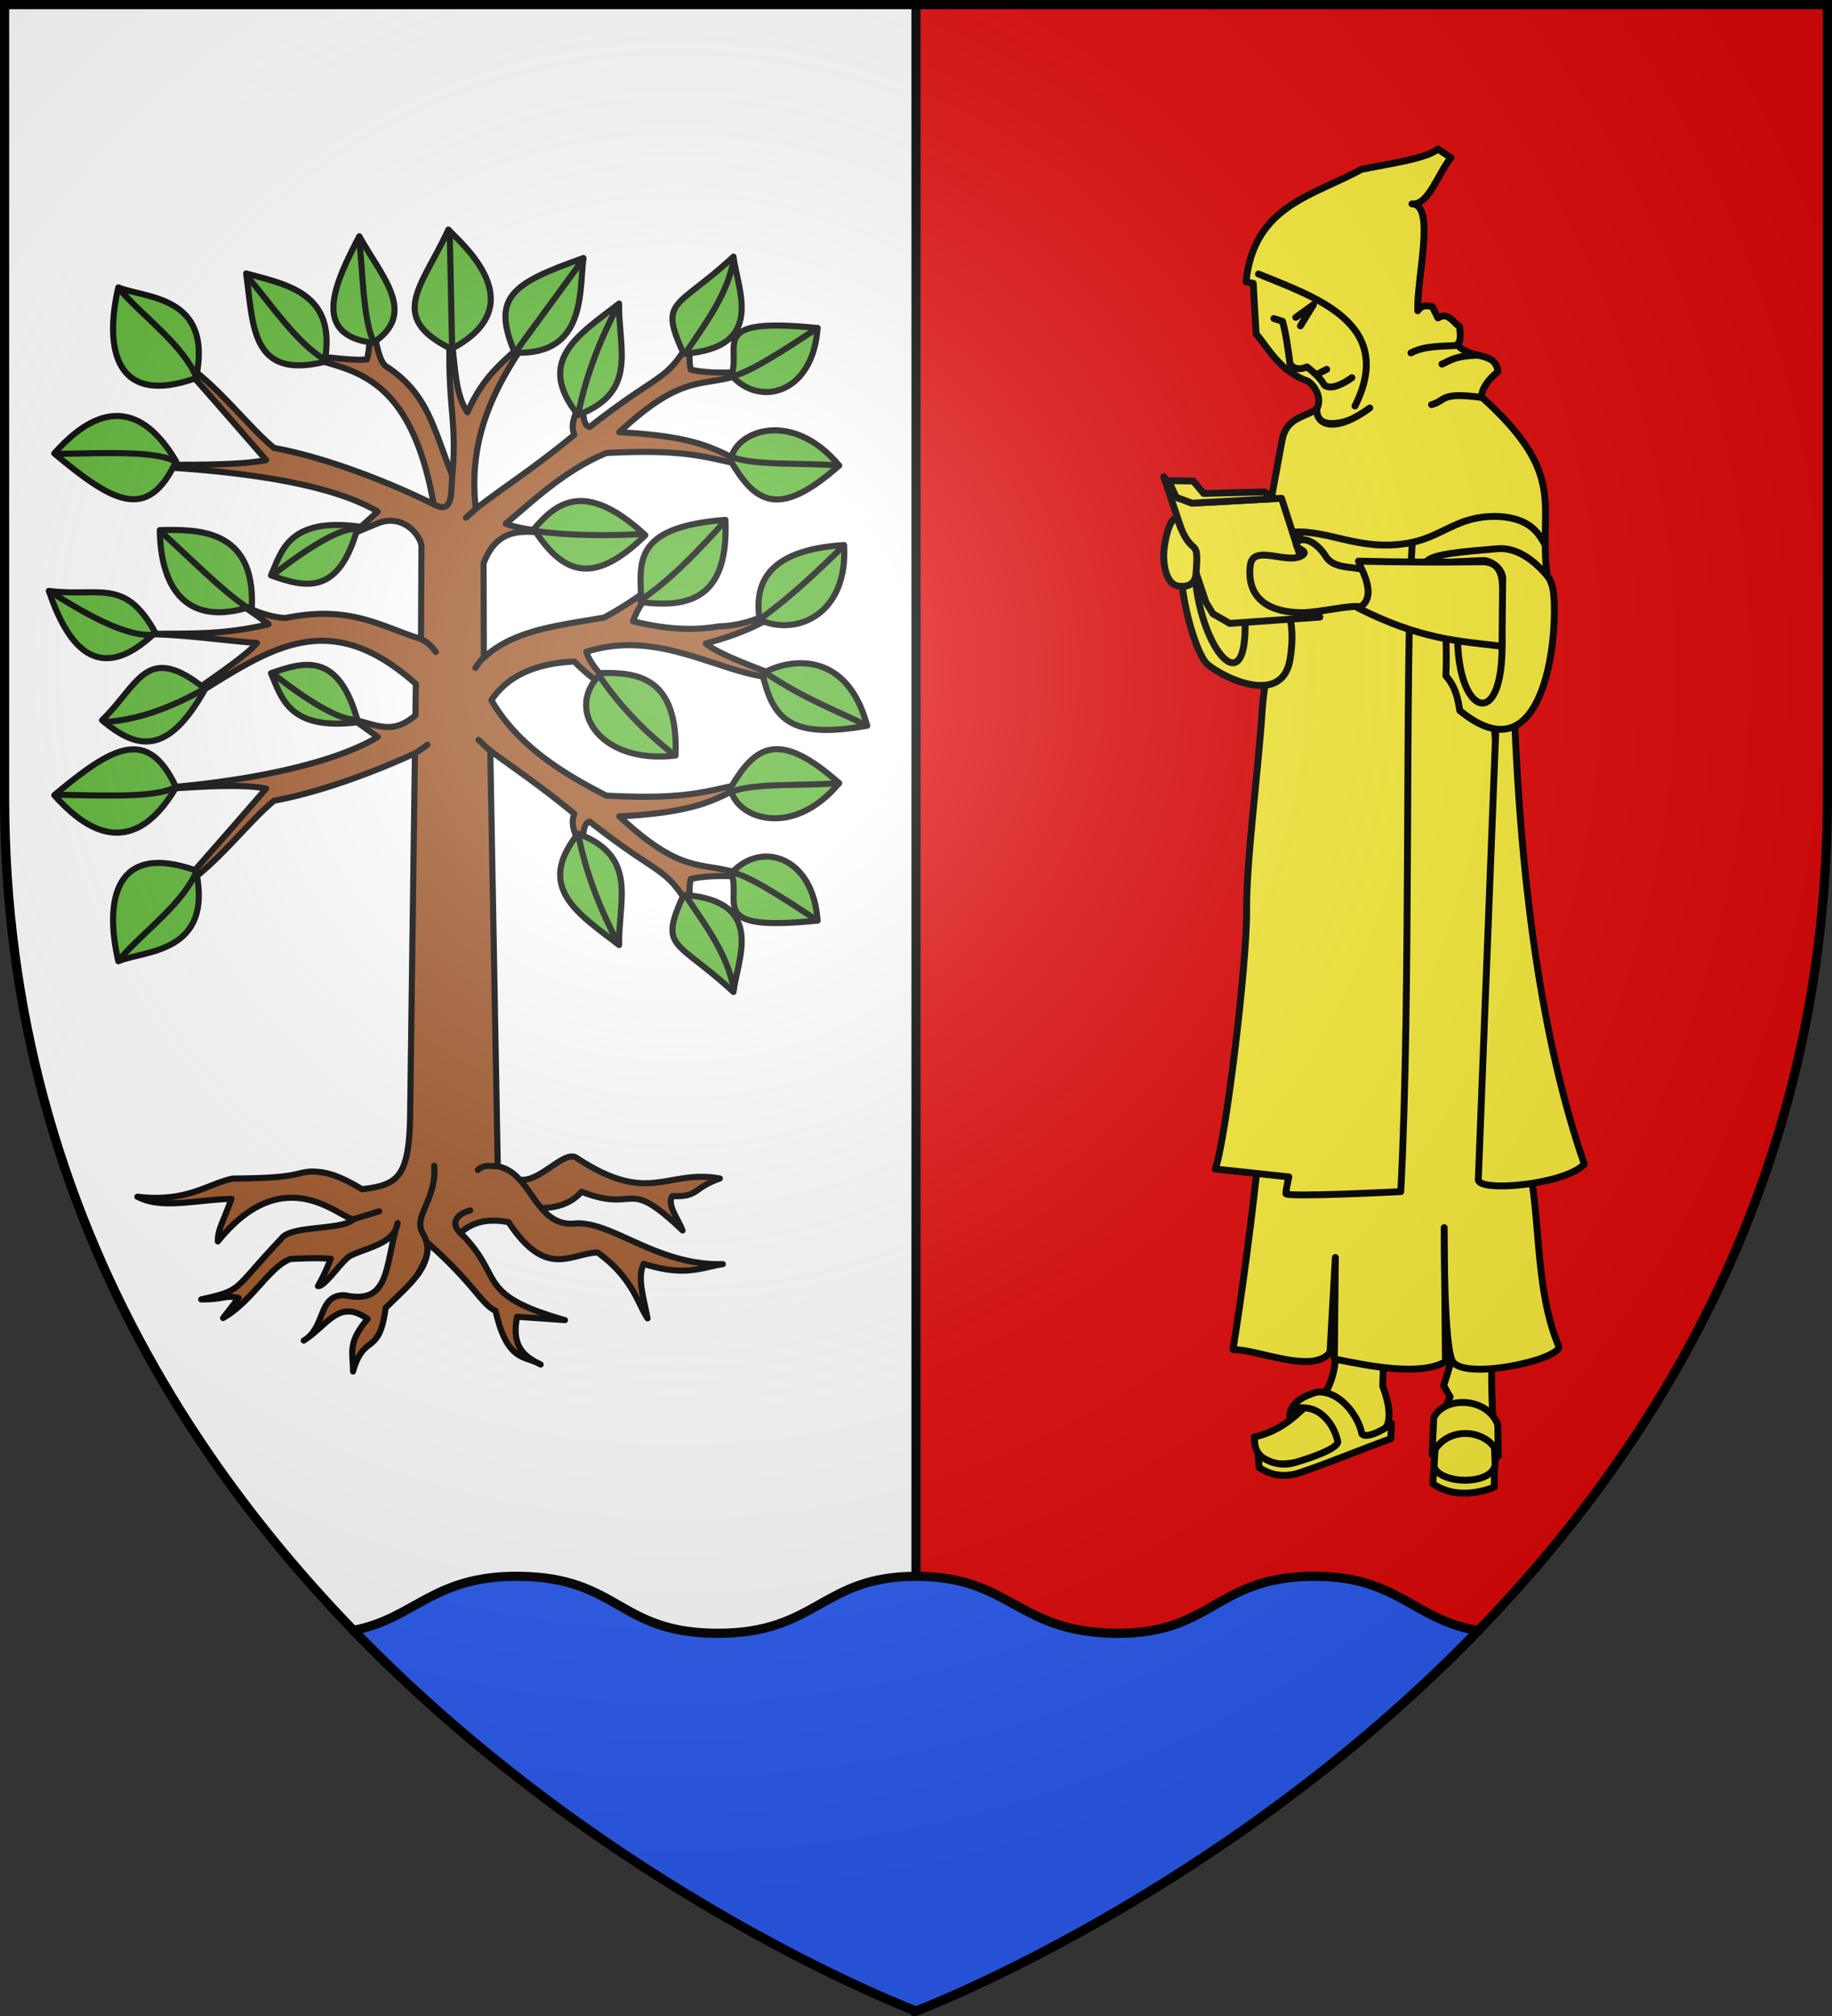
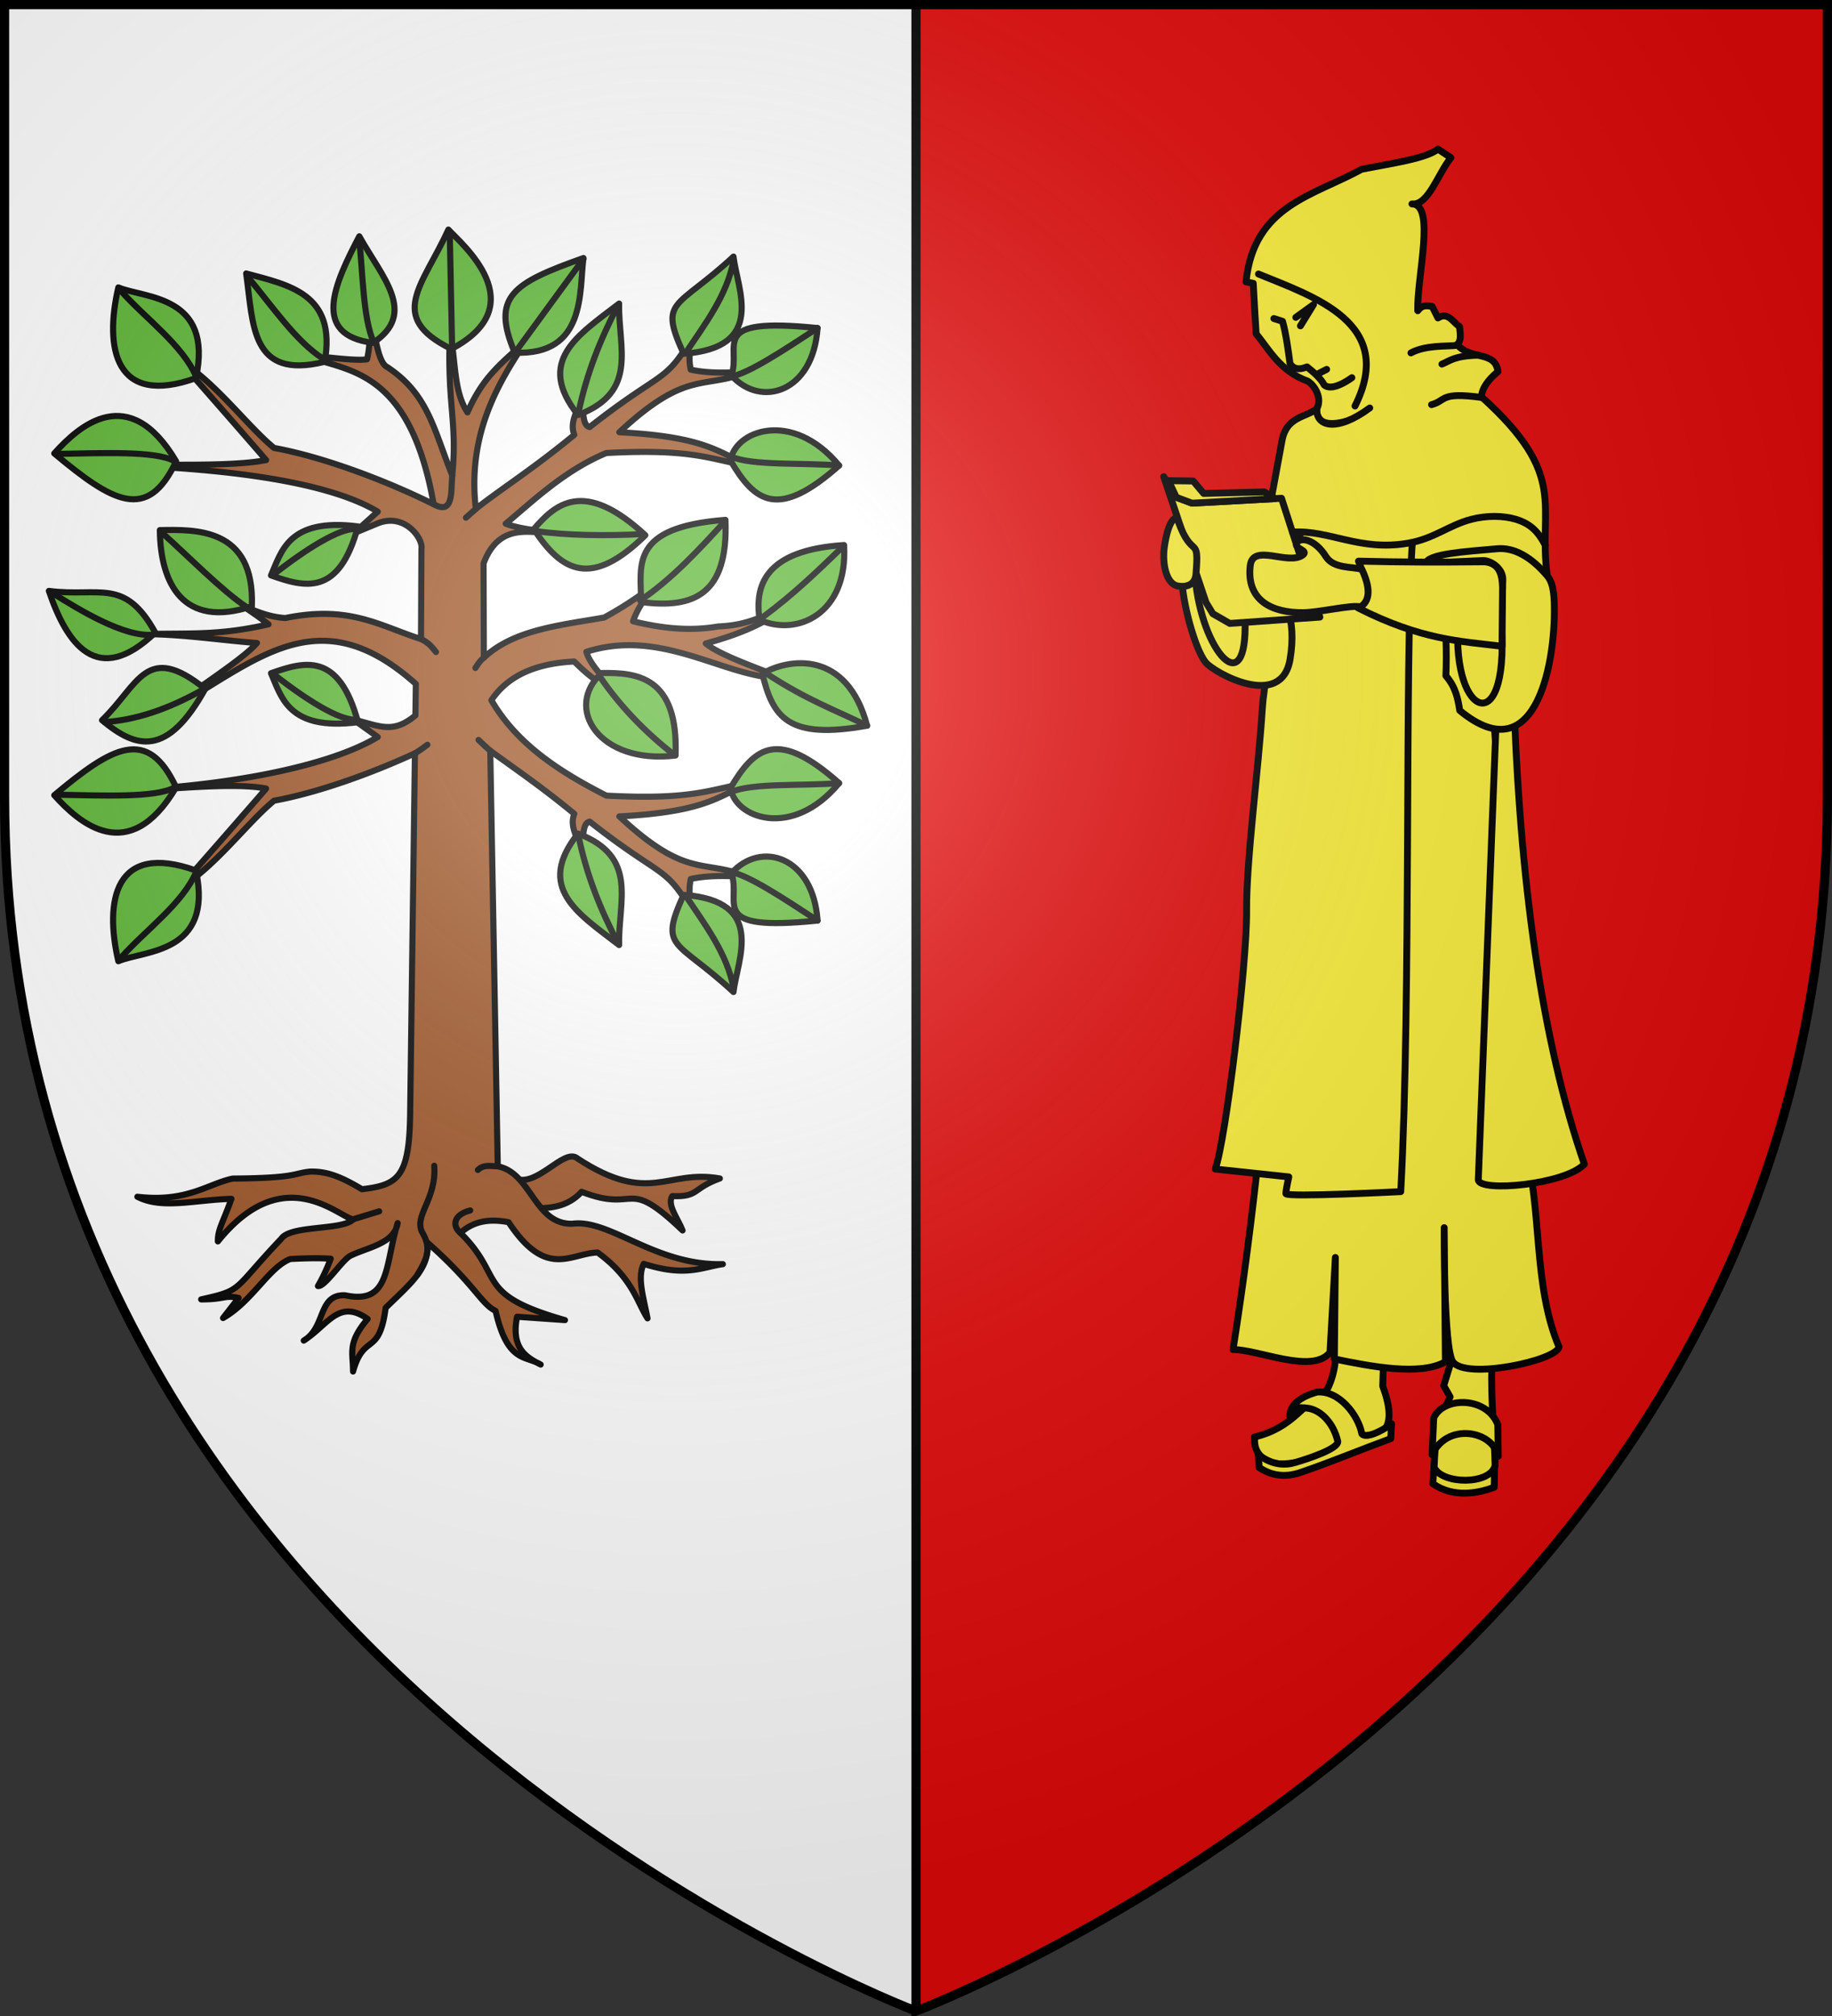
<svg xmlns="http://www.w3.org/2000/svg" width="600" height="660">
  <rect width="100%" height="100%" fill="#333333" stroke="none" />
  <radialGradient id="a" cx="221.445" cy="226.331" r="300" gradientTransform="matrix(1.353 0 0 1.349 -77.63 -85.747)" gradientUnits="userSpaceOnUse">
    <stop offset="0" stop-color="#fff" stop-opacity=".314" />
    <stop offset=".19" stop-color="#fff" stop-opacity=".251" />
    <stop offset=".6" stop-color="#6b6b6b" stop-opacity=".125" />
    <stop offset="1" stop-opacity=".125" />
  </radialGradient>
  <path fill="#fff" fill-rule="evenodd" d="M1.5 1.5v259.246c0 13.518.669 26.64 1.938 39.39C29.008 556.583 300 658.5 300 658.5V1.5z" />
  <path fill="#e20909" fill-rule="evenodd" d="M300 1.5v657s271.164-102.986 296.563-358.363a398 398 0 0 0 1.937-39.39V1.5z" />
  <path fill="none" stroke="#000" stroke-width="3" d="M300 658.5V1.5" />
  <g stroke="#000">
    <g fill="none" stroke-linecap="round" stroke-linejoin="round" stroke-width="2.117">
      <g fill="#fcef3c">
        <path d="M-86.69-91.132c3.904 3.031 13.006 4.506 18.506-.495l.598 8.923c-6.452 4.508-14.138 2.927-18.922 1.093z" transform="matrix(-1.063 0 0 1.063 397.414 573.64)" />
        <path d="M-87.886-135.846c3.83 15.563 1.506 31.97 1.104 47.532 1.389 6.058 16.397 5.891 18.791.576-.346-8.406-.764-13.16-4.934-21.69l1.978-3.462-1.978-6.429 1.978-14.835zM-52.866-135.28l.71 22.553c-3.521 9.284-1.497 12.897 0 13.683 8.93 4.686 15.416 7.943 27.198 9.89 4.367.72 7.985.411 9.89-1.484 2.747-2.734 2.255-4.528 2.472-6.428-11.96-2.827-15.04-10.438-22.367-14.46-3.997-7.844-2.66-15.463-2.094-24.617z" transform="matrix(-1.063 0 0 1.063 397.414 573.64)" />
        <path d="M-95.933-186.014c-5.395 18.193-2.394 41.962-10.53 61.178.526 4.196 28.756 10.232 32.699 4.59 2.898-4.15 2.667-41.305 2.667-41.305l-.373 41.304c7.787 4.444 23.12 1.418 34.216-.872l-.312-31.253 1.663 29.257c5.49 6.777 21.84-.886 29.873-.89-13.032-82.368-14.959-155.852-21.268-233.738h-56.219zM-69.17-493.731l-4.002 2.667c3.983 4.836 6.941 14.788 12.003 14.226-7.384.087-1.487 22.51-1.778 32.897-1.482-2.024-2.964-1.493-4.445-1.333l-1.779 3.556c-3.11-1.993-4.59 1.308-6.668 2.667-.21 2.843-1.16 6.016 3.556 6.669l7.164 1.43c6.794 3.925 7.284 11.89 13.153 15.16 5.59 5.148 20.72 10.739 20.138 2.081-1.744-3.203.485-7.12 2.767-8.542 8.645-3.095 11.979-9.907 15.905-14.575.296-4.68.592-9.676.889-15.56l2.223-.444c-2.35-23.657-21.006-26.558-35.565-34.675-9.157-1.815-19.984-3.295-23.562-6.224" transform="matrix(-1.063 0 0 1.063 397.414 573.64)" />
        <path d="M-48.16-413.997c10.143 7.497 16.528 5.743 16.332.286 3.48 2.661 9.327 2.367 10.684 9.701l6.843 37c-24.036 4.45-46.721 7.337-73.144-1.687l-15.4 6.393c2.924-21.815-6.887-30.716 20.319-55.18q-.428-3.85-5.133-7.7c.811-6.498 8.054-3.48 12.405-8.126 3.12.442 9.726-.168 14.41 2.358" transform="matrix(-1.063 0 0 1.063 397.414 573.64)" />
        <path d="M-61.265-372.506c2.395 37.474.303 139.44 3.556 199.86 0 0 35.388 1.815 35.388.606s-.907-5.142-.907-5.142l22.684-2.42c-3.218-8.607-9.812-63.142-9.679-79.548.128-15.637-3.702-43.797-4.839-62.307-.847-13.785-8.758-42.074-11.864-54.354m-65.566 48.91c-1.784 58.764-8.704 107.99-21.778 145.787 5.758 6.258 32.3 8.766 32.666 4.84l-5.929-152.297z" transform="matrix(-1.063 0 0 1.063 397.414 573.64)" />
        <path d="m2.973-367.224 6.816 5.127c-.174 7.944-4.056 22.21-7.337 26.396-2.408 3.074-23.42 14.973-26.06-.897-4.227-25.416 14.967-30.005 26.58-30.626m-68.419 1.03c-.72-2.825-11.553-3.541-22-4.451-5.167-.45-10.45 2.5-15.398 8.34-1.533 1.81-1.994 4.466-2.139 7.914-.702 16.75 4.854 53.554 29.087 33.578.581-3.564 1.194-7.129 4.277-10.694-.28-6.703-.195-16.897 1.47-24.768l-18.58 9.37-.426-14.177c-.104-3.481 3.771-6.04 6.201-5.928z" transform="matrix(-1.063 0 0 1.063 397.414 573.64)" />
      </g>
      <path d="m-9.725-348.968 15.32-12.705c-1.857 22.343-16.197 39.05-15.32 12.705M-88.728-346.905c-2.439 36.4 16.591 27.873 13.046-4.16" transform="matrix(-1.063 0 0 1.063 397.414 573.64)" />
      <path fill="#fcef3c" d="M-44.686-366.826c-3.776 8.819-.665 13.264.18 14.385-19.586 9.941-31.736 10.278-44.407 11.837l-.168-18.033c.114-3.053.418-7.467 5.455-7.982 14.256.145 26.294.124 38.94-.207M-20.975-386.184l27.592 1.512 4.84-1.814 3.863-6.352-13.024 38.715-2.107 3.483-5.231 3-27.748-1.946z" transform="matrix(-1.063 0 0 1.063 397.414 573.64)" />
      <path fill="#fcef3c" d="M10.906-359.153c3.76-.588 4.876-7.205 4.252-11.794-1.157-8.525-3.71-10.459-4.296-8.151-4.429 12.213-6.554 3.662-5.47 16.365.28 3.064 2.667 4.026 5.514 3.58M-18.964-386.074l3.3-2.067 18.663.48 3.231-3.834 7.613-.112-2.387 5.12-4.84 1.815zM-45.727-364.32c3.083-.848 8.703-.158 11.075-3.92 3.574-5.667 8.183-6.079 9.028-4.083.762 1.8-3.848 2.138-1.897 3.6 4.47 3.35 15.381-3.757 16.185 3.3 1.22 10.717-6.687 14.564-16.335 14.462-5.062-.054-14.982-2.509-17.637-1.767-2.087-1.409-3.83-4.26-.419-11.591M-23.52-103.484c-.045-2.152-1.187-5.354-8.361-7.428-6.851-.589-12.765 7.125-13.846 12.857-1.227 1.48-5.947-.658-9.154-3.094l.253 4.577c9.459 3.462 18.447 7.23 27.692 10.384 5.499 1.877 9.615.651 12.857-1.483l.275-4.105c-2.45 2.176-6.657 3.934-11.154 2.621-4.611-1.345-13.503-4.31-13.352-6.543 1.263-5.582 5.161-9.76 9.396-10.27 2.665-.32 5.342-.31 5.395 2.484" transform="matrix(-1.063 0 0 1.063 397.414 573.64)" />
      <path fill="#fcef3c" d="M-87.76-91.132c1.864-8.11 15.814-10.366 20.397-.495L-67.876-103c-3.092-6.614-16.345-6.59-19.735 2.093z" opacity=".99" transform="matrix(-1.063 0 0 1.063 397.414 573.64)" />
      <path d="M-43.614-414.598c-12.814-25.54 12.518-33.578 29.735-40.652m-67.846 24.986c7.583.228 8.624 1.645 11.317 2.762m-12.076 10.253c12.827-1.724 10.666 1 15.288 2.23" transform="matrix(-1.063 0 0 1.063 397.414 573.64)" />
      <path d="m-31.64-424.223-3.24-1.661m16.263-15.66-2.664.858c-1.008 3.372-1.853 9.485-2.304 13.004-.951 1.523-2.53 2.152-5.253 1.032-2.162 1.736-4.308 3.632-5.283 5.56-2.243 1.953-6.894-1.042-8.536-2.239m11.831-22.492 4.023 6.538m-4.023-6.538 5.454 3.926M-102.216-371.755c1.959-3.78 4.23-6.5 8.997-7.943 3.853-1.167 9.038-1.241 13.784 0 7.054 1.844 11.462 6.016 19.691 7.384 14.903 2.477 24.075-4.207 35.404-3.446" transform="matrix(-1.063 0 0 1.063 397.414 573.64)" />
    </g>
-     <path fill="#2b5df2" fill-rule="evenodd" stroke-width="3" d="M170.11 516.053c-28.32-.335-34.099 13.841-54.342 17.693C200.006 620.776 300 658.396 300 658.396s99.913-37.59 184.13-124.544c-21.61-3.685-26.334-18.026-54.24-17.8-31.968.26-32.869 19.175-64.937 18.657S330.965 516.016 300 516.053c-30.965.036-32.362 18.673-64.953 18.656s-32.248-18.27-64.938-18.656z" />
    <g stroke-linecap="round" stroke-linejoin="round" stroke-width="2">
      <path fill="#9d5324" fill-rule="evenodd" d="M167.785 385.298c7.418 4.817 16.893-10.038 21.432-5.977 23.588 15.426 29.212 3.358 46.552 6.487-9.007 3.183-6.823 6.152-15.585 5.772-1.844 2.796 1.862 7.375 3.364 11.246-19.048-18.194-14.267-5.366-33.072-12.651-4.444 4.93-10.64 5.78-17.46 5.173z" />
      <path fill="#9d5324" fill-rule="evenodd" d="M121.363 104.03c.035 3.321-.272 10.446-1.181 13.605-3.994.643-15.065-1.05-20.553-1.34 12.879 5.425 34.328 3.091 42.406 48.797-15.83-7.875-36.441-15.581-52.267-18.44-8.664-7.052-19.729-22.163-31.28-28.806 6.802 7.668 21.957 24.997 28.668 32.772-12.03 2.412-37.63 1.095-48.06 1.656 30.083 1.002 66.771 4.516 84.62 15.229l-7.927 7.111 7.922-3.273c8.813-3.576 14.94 4.977 14.316 8.347l-.144 29.531c-13.603-4.345-23.361-11.178-44.442-6.884-5.327-.317-10.127-2.347-14.879-4.526 4.6 2.95 7.2 4.874 9.38 6.582-16.656 3.823-26.422 2.77-40.725 3.21 12.725.04 25.01 2.01 36.945 2.91-4.935 5.763-23.465 17.195-29.402 22.439 28.972-16.117 49.107-37.94 81.431-9.043l-.136 10.299c-7.48 6.26-11.73 3.38-20.266 1.383l7.928 5.689c-17.85 10.713-54.538 16.471-84.621 17.473 10.43.561 36.03-3 48.06-.588-6.71 7.775-21.866 25.104-28.668 32.771 11.551-6.642 22.616-21.754 31.28-28.804 13.847-2.503 31.357-8.715 46.123-15.504l-1.565 118.043c-.276 20.822-3.96 23.25-15.777 24.664-7.054-4.23-11.605-5.917-17.026-5.772-5.461.527-4.174 2.137-25.293 2.28-8.225 1.706-14.93 7.868-31.242 5.95 8.057 4.195 18.69 1.043 30.807.686-2.952 8.218-4.46 9.925-4.443 13.938 21.698-26.968 39.923-7.546 44.365-7.264-3.344 3.706-20.523 1.851-23.582 6.367-16.207 17.076-12.34 16.777-26.252 19.88 7.888.038 7.442-1.52 12.265-.475l-5.095 6.574c9.572-5.454 15.045-16.681 22.035-19.32 6.898-.36 10.367-.269 13.23-.098-1.601 4.17-2.817 6.524-4.19 8.947 2.281.368 7.932-8.579 10.66-9.924 5.096-2.513 12.798-3.72 14.946-8.93.16-.577.317-1.155.498-1.736a7.4 7.4 0 0 1-.498 1.737c-3.634 13.08-2.41 24.984-16.746 21.87-8.53-.286-6.414 9.392-12.435 14.102 7.239-5.152 10.847-12.736 19.853-6.346-6.719 7.923-4.77 10.934-4.78 17.202 3.588-12.853 8.572-4.684 10.673-20.828 8.299-8.123 14.484-12.931 13.65-21.4 15.518 13.69 17.57 20.097 22.356 22.374 3.565 15.736 8.896 14.843 13.525 16.93-4.293-2.28-8.337-5.538-6.488-14.998l15.695 1.1c-29.97-8.529-19.492-14.004-34.236-28.532 3.575-3.254 8.427-4.953 15.77-3.512 12.43 18.814 20.348 10.117 29.158 9.916 11.457 8.311 12.975 16.402 16.341 21.55-1.207-6.549-3.495-13.327-1.236-17.837 13.815 4.394 18.997 1.084 25.904.096-22.203.543-36.951-14.87-49.275-13.229-12.453.32-13.36-16.627-24.443-18.802l-2.454-136.059c7.938 5.828 16.496 11.555 27.53 20.654-1.8 4.6 1.725 8.635 2.361 12.23.804-2.943-.09-9.156 2.68-9.667 23.773 18.69 24.813 14.18 33.468 29.338-.497-3.69-1.217-6.578-.382-10.555 5.946-1.384 14.123-1.036 19.326-.506-15.17-6.345-20.177 1.007-42.705-19.988 30.433-1.587 32.693-7.384 44.252-11.389-14.173 2.254-19.097 6.165-48.522 4.58-15.165-7.728-29.263-16.785-37.638-31.232 4.437-6.583 12.269-11.95 27.14-12.666 5.967 5.885 8.034 6.897 13.049 9.264-3.186-3.622-7.95-8.355-9.09-12.436 25.13-8.01 45.492 8.731 64.309 8.654-8.557-3.501-20.722-7.625-25.194-11.388 11.675-3.17 19.79-6.874 25.116-11.283-8.02 2.81-11.664 5.318-21.034 5.707-9.641 1.668-18.844.512-27.888-1.682 1.62-4.842 4.931-9.082 8.64-13.18-4.19 3.1-9.767 7.43-18.13 11.948-14.402 2.541-29.59 3.94-39.383 13.148l-.098-30.84c5.404-14.526 17.026-9.346 23.666-10.021-3.687-.5-11.887-1.222-16.408-3.014 8.264-6.8 19-17.363 32.943-23.133 29.425-1.584 34.35 2.329 48.522 4.582-11.559-4.004-13.82-9.802-44.252-11.389 22.528-20.994 27.534-13.642 42.705-19.988-5.203.53-13.38.877-19.326-.508-.835-3.976-.115-6.864.383-10.554-8.656 15.158-9.696 10.648-33.47 29.338-2.769-.512-1.875-6.722-2.679-9.666-.636 3.596-4.162 7.628-2.361 12.228-13.248 10.926-22.942 16.99-32.258 24.203-2.66-23.127 5.992-39.813 17.717-56.658-6.661 7.543-14.392 11.126-20.442 25.102-4.585-6.804-3.784-16.74-5.742-26.461-1.066 23.582 2.52 29.552.748 47.076-6.14-15.15-7.815-26.495-21.256-35.424-3.258-1.468-4.001-11.565-5.5-16.164m54.467 342.047c.416.22.83.445 1.246.652a10 10 0 0 0-1.246-.652m-75.277-7.932c-.352.25-.703.502-1.073.738a10 10 0 0 0 1.073-.738" />
      <path fill="#5ab532" fill-rule="evenodd" d="M57.681 257.76c-15.5 26.203-31.874 11.546-39.91 2.576 19.105-15.978 30.56-22.617 39.91-2.576m217.145-1.385c-15.507 18.655-34.378 11.256-35.542 1.532 7.996-13.513 15.547-19.276 35.542-1.532m-7.07 45.008c-36.543 3.719-24.743-5.868-28.21-15.505 9.552-10.737 26.761-5.664 28.21 15.505m-43.86-8.425c27.298 1.993 17.55 21.074 16.333 31.812-18.853-17.463-24.553-13.759-16.333-31.812m-34.577-20.054c19.88 7.561 13.15 21.915 13.447 36.495-13.616-10.47-27.472-18.87-13.447-36.495M64.182 284.991c5.81 27.286-16.903 26.091-25.426 29.696-4.627-19.88-1.124-39.187 25.426-29.696m53.067-48.55c-22.918 2.915-25.087-8.382-28.498-16.041 11.026-3.894 22.257-7.072 28.498 16.04m-59.568-85.42c-15.5-26.203-31.874-11.545-39.91-2.576 19.105 15.978 30.56 22.617 39.91 2.576m163.568 96.322c.985-25.98-12.781-27.19-24.175-27.007-12.518 11.169-1.108 30.068 24.175 27.007m62.738-9.762c-6.681-25.126-26.003-22.017-34.316-17.015 3.46 14.205 8.283 21.703 34.316 17.015m-7.547-59.14c-26.368 1.69-29.278 13.627-27.663 24.483 12.03 5.504 29.003-1.731 27.663-24.483m-38.85-8.248c-31.565 2.426-27.69 14.868-27.616 26.908 17.17 2.262 28.598-2.403 27.615-26.908m-26.226 5.036c-20.24-18.764-29.662-10.024-36.53-1.993 9.237 14.097 18.871 19.274 36.53 1.993m63.462-22.823c-15.507-18.655-34.378-11.256-35.542-1.532 7.996 13.513 15.547 19.276 35.542 1.532m-7.07-45.008c-36.543-3.719-24.743 5.868-28.21 15.505 9.552 10.737 26.761 5.664 28.21-15.505m-43.86 8.425c27.298-1.992 17.55-21.074 16.333-31.812-18.853 17.463-24.553 13.759-16.333 31.812m-34.577 20.054c19.88-7.561 13.15-21.915 13.447-36.494-13.616 10.47-27.472 18.87-13.447 36.494m-20.738-20.417c23.545 1.004 21.061-20.268 22.51-30.987-23.218 8.24-30.3 12.631-22.51 30.987m-20.758-1.198c27.539-14.499 3.084-34.638-.978-39.105-8.363 18.44-20.419 28.553.978 39.105m-25.629-2.013c14.643-9.687 3.005-21.375-4.52-34.887-8.146 15.584-15.88 32.354 4.52 34.887m-15.856 6.198c4.025-22.386-12.004-25.182-25.718-28.917 2.371 16.602 1.329 34.965 25.718 28.917m-42.156 5.343c5.81-27.285-16.903-26.09-25.426-29.695-4.627 19.88-1.124 39.186 25.426 29.695m53.067 48.55c-22.918-2.914-25.087 8.383-28.498 16.041 11.026 3.895 22.257 7.072 28.498-16.04m-50.041 53.202c-19.394-15.59-21.741-1.35-33.788 10.246 11.164 9.36 21.351 12.177 33.788-10.246m-16.36-18.45c-10.042-18.179-18.316-11.5-34.848-13.637 5.823 17.164 15.766 31.895 34.848 13.637m31.636-8.603c.985-25.98-18.735-25.121-30.128-24.938.158 17.514 7.654 32.367 30.128 24.938" />
      <path fill="none" d="M18.832 260.184c15.286.25 31.897 1.037 38.246-2.326m183.205 65.793c-2.124-11.563-9.473-21.049-15.74-30.442m14.906-33.945c7.405-3.044 22.939-1.875 35.377-2.889m-7.07 45.008c-11.214-7.344-22.701-14.93-28.24-15.815m-37.254 22.896c-5.468-10.37-10.195-22.049-12.786-34.756M39.579 313.576c8.029-9.053 20.327-17.79 24.72-28.236m25.546-64.443c13.244 10.346 22.923 15.41 27.22 14.62m-98.233-86.92c15.286-.25 31.897-1.037 38.246 2.326M240.283 85.13c-2.124 11.563-9.473 21.049-15.74 30.442m26.048 104.65c13.766 9.054 22.679 12.062 33.396 17.36m-87.47-16.005c6.305 9.294 14.719 18.132 24.41 25.63m16.176-76.201c-7.6 8.32-17.136 18.738-27.49 25.6m-34.277-22.76c10.108 1.46 23.193 1.646 35.225.987m39.036 27.372c10.544-7.804 18.21-15.307 26.384-23.193m-36.532-29.495c7.405 3.044 22.939 1.875 35.377 2.889m-7.07-45.008c-11.214 7.344-22.701 14.93-28.24 15.815m-37.254-22.896c-5.468 10.37-10.195 22.049-12.786 34.756m1.623-50.322L168.55 115.6m-21.244-39.003.767 37.218m-30.444-35.175c1.221 9.727 1.154 25.583 4.78 33.43M81.187 90.715c7.59 8.959 15.744 21.164 24.738 26.764M39.579 95.205c8.029 9.053 20.327 17.79 24.72 28.236m25.546 64.443c13.244-10.346 22.923-15.41 27.22-14.62m-64.452.744c9.335 8.358 20.071 19.379 28.212 24.776m-63.842-4.76c9.164 5.753 23.744 14.647 33.105 13.767M34.212 236.38c10.08-.577 20.763-4.18 31.977-10.454M135.89 246.626c1.49-.882 2.844-1.862 4.087-2.806m20.59 1.95c-1.568-1.322-2.64-2.395-3.85-3.538m-5.915 161.415c-2.779-2.352-2.326-5.97 3.197-7.378m4.471-180.948c-1.276.977-1.608 1.675-2.776 3.357m-17.811-9.46c2.473 1.122 3.778 2.779 4.887 4.248m9.83-43.984 3.625-3.22m-8.106-10.644c-.472 5.476.474 13.084-6.084 9.475m-5.211 252.069c3.01-5.074 4.537-8.354 1.593-13.485-3.198-5.576 4.652-10.884 3.798-22.034m-26.498 17.508 8.472-2.588m38.83-14.734c-2.553-.033-4.619-.656-6.503 1.194" />
    </g>
  </g>
  <path fill="url(#a)" fill-rule="evenodd" d="M300 658.5s298.5-112.32 298.5-397.772V2.176H1.5v258.552C1.5 546.18 300 658.5 300 658.5" />
  <path fill="none" stroke="#000" stroke-width="3" d="M300 658.397S1.5 546.095 1.5 260.688V1.5h597v259.188c0 285.407-298.5 397.71-298.5 397.71z" />
</svg>